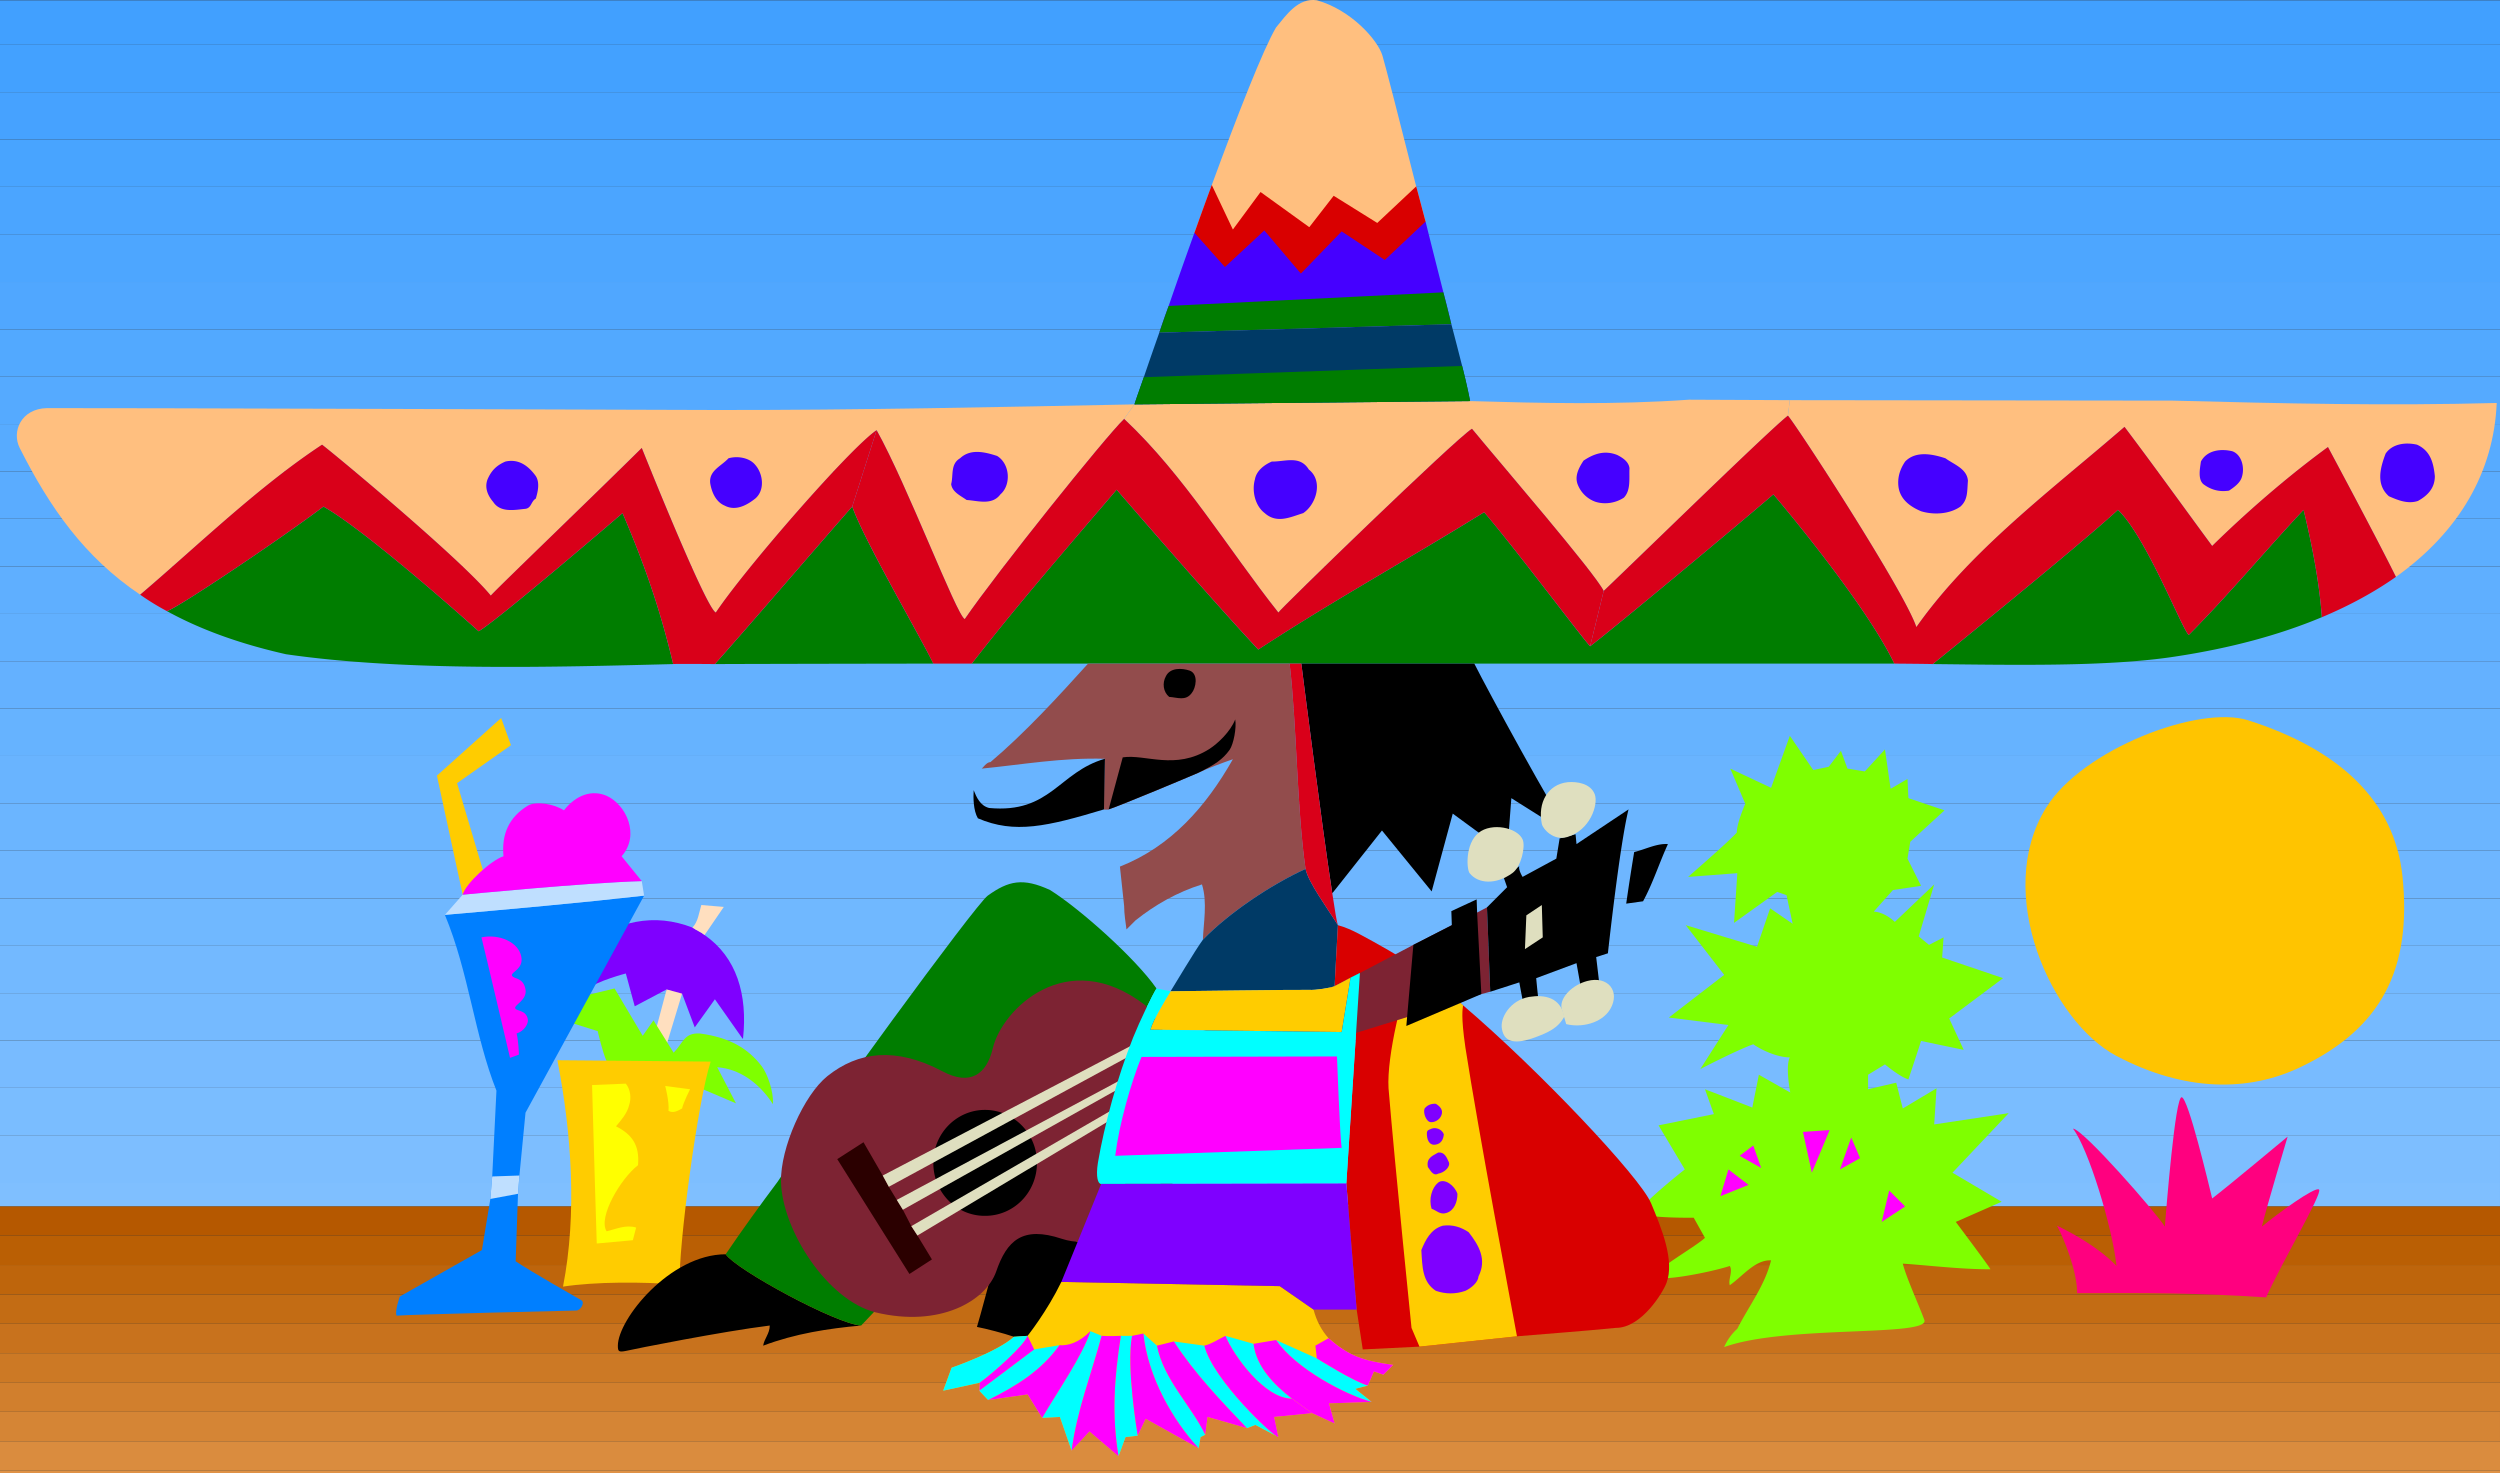
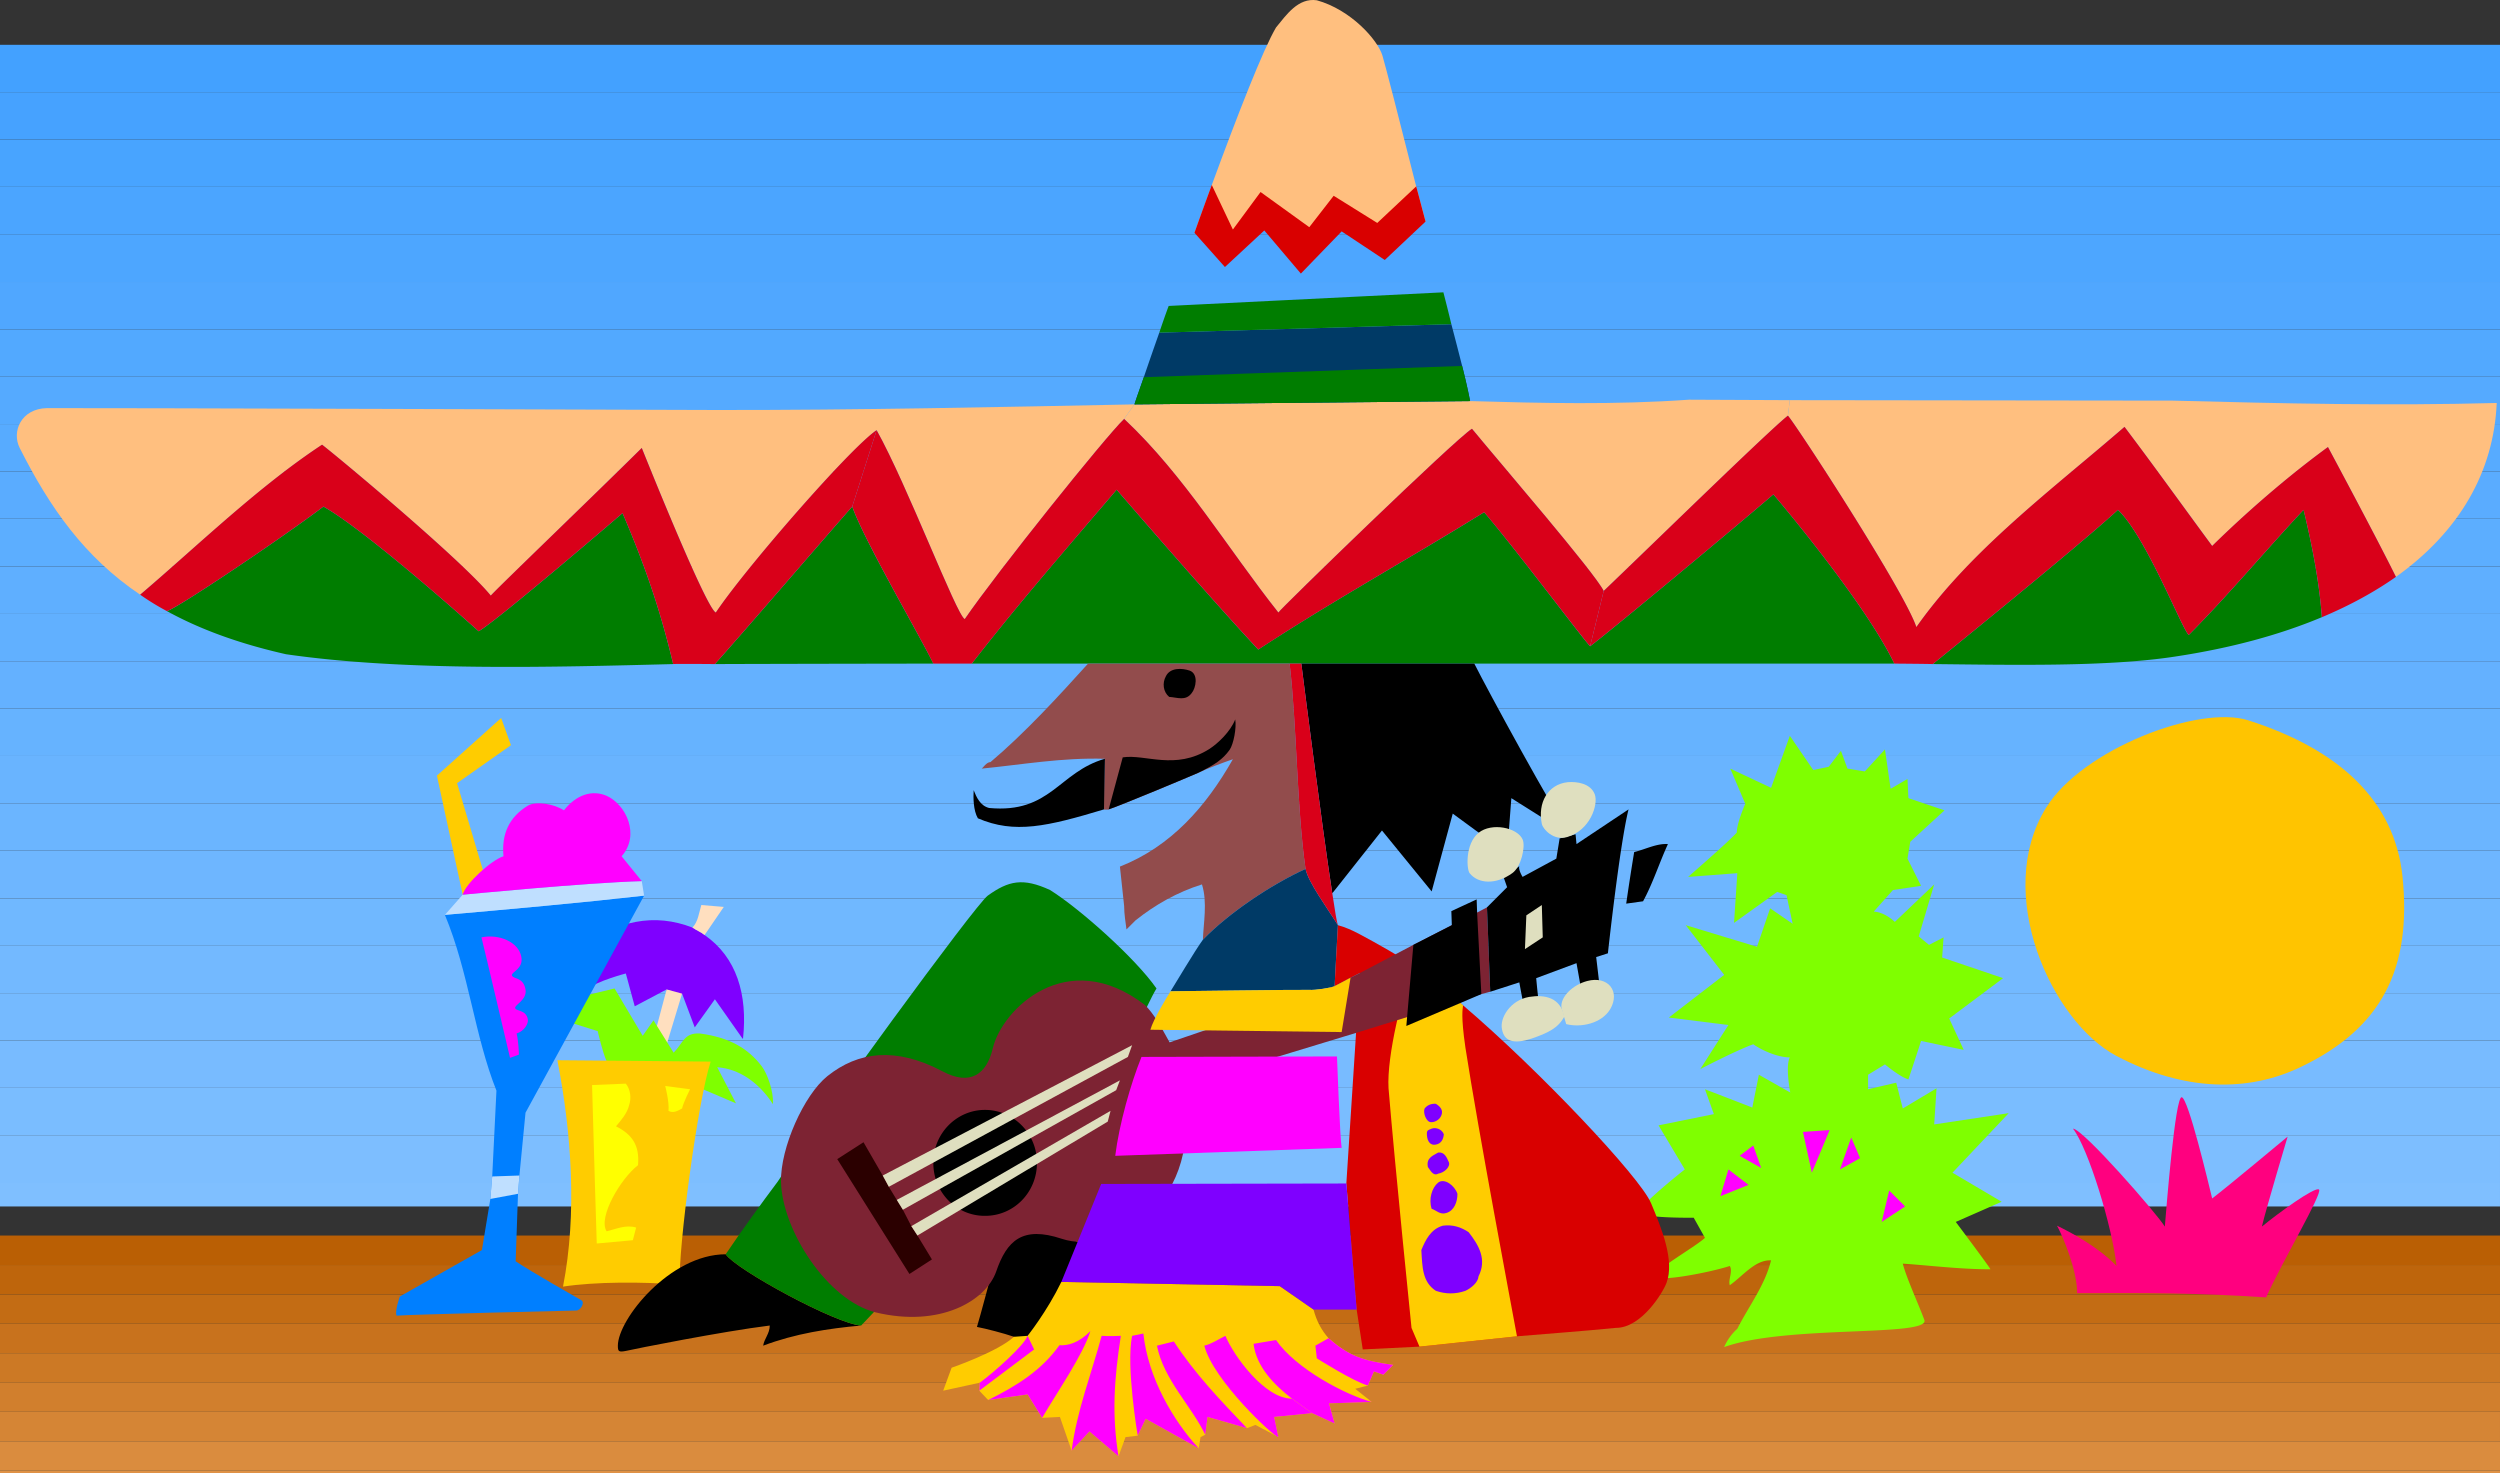
<svg xmlns="http://www.w3.org/2000/svg" width="533.301" height="314.263">
  <rect width="100%" height="100%" fill="#333333" stroke="none" />
-   <path fill="#41a0ff" d="M0 9.56h533.3V.06H0v9.5" />
  <path fill="#43a1ff" d="M0 19.661h533.3V9.56H0v10.1" />
  <path fill="#46a2ff" d="M0 29.763h533.3V19.66H0v10.102" />
  <path fill="#48a4ff" d="M0 39.86h533.3V29.763H0V39.86" />
  <path fill="#4ba5ff" d="M0 49.962h533.3V39.86H0v10.102" />
  <path fill="#4da6ff" d="M0 60.161h533.3v-10.2H0v10.2" />
  <path fill="#50a7ff" d="M0 70.263h533.3V60.16H0v10.102" />
  <path fill="#52a9ff" d="M0 80.36h533.3V70.263H0V80.36" />
  <path fill="#5af" d="M0 90.462h533.3V80.36H0v10.102" />
  <path fill="#57abff" d="M0 100.56h533.3V90.462H0v10.098" />
  <path fill="#5aacff" d="M0 110.661h533.3V100.56H0v10.101" />
  <path fill="#5caeff" d="M0 120.86h533.3v-10.199H0v10.2" />
  <path fill="#5fafff" d="M0 130.962h533.3V120.86H0v10.102" />
  <path fill="#61b0ff" d="M0 141.06h533.3v-10.098H0v10.098" />
  <path fill="#64b1ff" d="M0 151.161h533.3V141.06H0v10.101" />
  <path fill="#66b3ff" d="M0 161.263h533.3V151.16H0v10.102" />
  <path fill="#69b4ff" d="M0 171.36h533.3v-10.097H0v10.097" />
  <path fill="#6bb5ff" d="M0 181.462h533.3V171.36H0v10.102" />
  <path fill="#6eb6ff" d="M0 191.661h533.3v-10.2H0v10.2" />
  <path fill="#70b8ff" d="M0 201.763h533.3V191.66H0v10.102" />
  <path fill="#73b9ff" d="M0 211.86h533.3v-10.097H0v10.097" />
  <path fill="#75baff" d="M0 221.962h533.3V211.86H0v10.102" />
  <path fill="#78bbff" d="M0 232.06h533.3v-10.098H0v10.098" />
  <path fill="#7abdff" d="M0 242.161h533.3V232.06H0v10.101" />
  <path fill="#7dbeff" d="M0 252.36h533.3v-10.199H0v10.2" />
  <path fill="#7fbfff" d="M0 257.36h533.3v-5H0v5" />
-   <path fill="#b55800" d="M0 263.56h533.3v-6.2H0v6.2" />
  <path fill="#ba5f04" d="M0 269.86h533.3v-6.3H0v6.3" />
  <path fill="#be650c" d="M0 276.161h533.3v-6.3H0v6.3" />
  <path fill="#c36c14" d="M0 282.36h533.3v-6.199H0v6.2" />
  <path fill="#c8721d" d="M0 288.661h533.3v-6.3H0v6.3" />
  <path fill="#cc7925" d="M0 294.962h533.3v-6.3H0v6.3" />
  <path fill="#d17f2d" d="M0 301.161h533.3v-6.2H0v6.2" />
  <path fill="#d58535" d="M0 307.462h533.3v-6.3H0v6.3" />
  <path fill="#da8c3e" d="M0 313.661h533.3v-6.2H0v6.2" />
  <path fill="#df9246" d="M0 314.263h533.3v-.602H0v.602" />
  <path fill="#ffc400" d="M490.902 227.56c-11.261 5.457-24.918 5.328-39.402-2.297-13.875-7.301-26.36-34.774-15-53 7.645-12.344 32.457-21.973 43.102-18.602 19.347 6.195 31.203 17.094 32.898 33.3 2.016 19.685-4.41 32.345-21.598 40.599" />
  <path fill="#ff007f" d="M483.402 276.763c-14.593-.977-25.793-.977-40.3-.903.008-4.773-2.957-11.941-4.301-14.398 3.008 1.457 8.676 4.457 12.699 8.598-.89-8.274-6.023-25.141-9.297-29.297 2.106.023 17.942 18.156 19.598 20.898.344-4.074 2.207-27.742 3.601-27.601 1.407.195 5.743 18.527 6.5 21.601 3.575-2.742 16.098-13.2 16.098-13.2s-4.523 15.126-5.5 19.2c3.309-2.742 11.445-8.676 12.203-7.898.774.824-7.793 15.222-11.3 23" />
  <path fill="#7fff00" d="M353.102 272.263c.375 1.324 11.507-.778 15.898-2.203.71 1.125-.39 2.925 0 4.101 2.71-1.875 5.41-5.476 8.8-5.3-1.292 5.324-4.792 9.824-7.198 14.6-1.192 1.024-2.293 2.626-2.801 3.9 13.207-4.774 44.074-2.106 42.699-5.801-1.355-3.641-3.79-8.875-4.598-12 6.008.425 12.606 1.226 18.7 1.203-.391-.778-7.399-10.102-7.399-10.102l9.797-4.3-10.5-6.2 12-12.7-15.898 2.4.5-7.7-7.2 4.3-1.402-5.5-6 1.4v-3.098l3.602-2.203s3.109 2.625 5 3.203a963.454 963.454 0 0 0 2.699-8.203l9.101 1.902-3.101-6.7 11.5-8.6-13-4.4.3-4.3-3.101 1.598-2.2-1.797 3.302-11.102-8.399 8s-2.058-2.074-4.5-2.2l4.098-4.6 6-.9-2.899-5.8.598-3.601 7.3-6.7-7.698-2.597-.2-4.102-3.601 2.102-1.2-8.403-4.3 4.7-3.7-.598-1.398-3.8-2.601 3.398-3.301.703-5-7.301-4 11.098-8.7-4.098 3.2 7.5s-1.824 4.125-1.801 6.098c-1.023 1.359-10.398 9.5-10.398 9.5l10.5-.797-.7 10.597 9.2-6.597 2 .699 1.3 6.098-4.8-3.297-2.801 8.199-15.2-4.602 8.2 10.602L356 217.06l12.703 1.601-6 9.399s7.406-3.875 11.297-5.297c2.145 1.492 5.477 2.824 7.8 2.797-.991 2.027.102 7.5.102 7.5l-6.699-3.797-1.402 7-10.098-3.903 1.899 5.301-11.801 2.399 5.601 9.402s-9.925 7.793-9.601 9.098c.344 1.359 11.5 1.203 11.5 1.203l2.402 4.297c-2.195 2.027-10.894 6.859-10.601 8.203" />
  <path fill="#f0f" d="m401.402 260.661 1.598-6.7 3.402 3.4zm-8.902-11.199 2.402-6.8 1.899 4.398zm-6 .699-1.898-8.7 5.699-.401zm-15.398-3.601 2.898-2.2 1.703 4.801zM367 255.161l1.703-5.7 4.297 3.302zm0 0" />
  <path fill="#7f00ff" d="m145.5 211.962 2.703 7.2 4.297-6 5.902 8.398h.098c1.016-9.454-1.383-17.372-8.2-22.098-.655-.574-1.823-1.043-2.597-1.602-8.078-3.082-15.844-1.73-25.203 4.903 2.645.156 6.5.699 6.5.699l-3.7 7.5c2.208-1.742 8.2-3.3 8.2-3.3l1.902 7 6.801-3.602-.101 5.402 3.398-4.5" />
  <path fill="#ffdfbf" d="m145.5 211.962-6 19.8-4 4.5 6.703-25.202 3.297.902m4.8-12.5 4.102-6-4.8-.402c-.493 1.625-.692 3.625-1.899 4.8.774.559 1.942 1.028 2.598 1.602" />
  <path fill="#7fff00" d="m142.203 229.06-6.3 3.5-1.403-6.2h-5.098c-.851-1.804-1.902-6.398-1.902-6.398l-10.5-3.3c1.184-1.138 5-3.602 5-3.602l9.102-2.2 6 10.102 2.3-3.3 4.301 6.898c2.082-2.137 2.215-4.27 5.598-4.098 6.152.824 10.203 3.066 13.199 7 1.184 1.562 2.52 5.226 2.402 8.098-3.05-4.704-7.285-7.57-11.902-7.899l4 7.7-14.797-6.301" />
  <path fill="#fc0" d="M145 274.06c-.371-7.817 3.879-39.352 6.602-47.598-2.125-.043-32.7-.3-32.7-.3 3.008 15.523 4.243 32.655 1.2 48.3 6.707-1.043 17.074-1.074 24.898-.402" />
  <path fill="#ff0" d="M145.5 236.462c-.79.426-1.89 1.125-2.898.5.207-1.875-.7-5.3-.7-5.3l5.301.698s-1.394 2.727-1.703 4.102m-16.098 26.199c2.008-.476 4.106-1.476 6.301-.8-.226.894-.703 2.699-.703 2.699l-7.7.703s-.69-21.875-1-33.801l7.2-.3c1.008 1.226 1.21 3.124.703 4.6-.394 1.723-1.793 3.325-2.8 4.5 3.406 1.723 5.074 3.993 4.699 8.298-3.68 2.816-8.594 11.136-6.7 14.101" />
  <path fill="#007fff" d="M137.402 191.06c-13.492 1.527-28.8 2.902-42.5 4.101 5.106 12.227 6.309 25.727 11 37.5l-.902 18.3-.398 4.802-1.801 10.898-17.5 9.899s-1.156 3.195-.7 4.101c2.376-.242 36.993-1.074 38.301-1.101.95.027 1.95-1.723 1.098-2.2-1.031-.597-10.691-6.074-14-8.3l.5-14.399.3-3.898 1.302-13.403 25.3-46.3" />
  <path fill="#bfdfff" d="m105 250.962 5.8-.2-.3 3.9-5.898 1.1.398-4.8m-6.297-60.102s26.406-2.574 38.2-2.898l.5 3.098c-13.493 1.527-28.801 2.902-42.5 4.101l3.8-4.3" />
  <path fill="#fc0" d="m98.703 190.86-5.5-25.398 13.7-12.3 2.097 5.8-11.5 8.098 5.5 18.5-4.297 5.3" />
  <path fill="#f0f" d="M98.703 190.86c.625-2.43 6.195-7.437 8.7-8.199-.446-4.719 1.183-8.351 5.199-10.8 1.75-1.024 5.609-.376 7.699 1 2.683-3.407 6.078-4.41 9.101-3.098 4.11 1.832 7.239 8.32 3.2 12.898l4.3 5.3c-11.793.325-38.199 2.9-38.199 2.9m11.5 29.601c.399 1.5.5 4.5.5 4.5l-1.902.7s-5.45-23.2-6.098-25.7c3.77-.79 7.89.992 8.5 4.098.524 2.652-2.183 3.296-2 4 .274.902 2.399.277 2.899 3 .406 2.27-2.47 3.351-2.2 4 .168.703 2.325.277 2.7 2.402.16.871-.75 2.5-2.399 3" />
  <path fill="#ffbf7f" d="M242 86.263c-29.328.578-58.809 1.222-88.797 1.199 0 0-137.726-.477-143.203-.402-5.523.125-7.555 5.027-5.797 8.5 6.445 12.785 13.852 23.328 25.7 31.3 12.175-10.359 25.105-22.972 38.8-32 3.906 3.028 29.906 24.727 36 32.2.207-.473 22.508-21.875 32.2-31.5 0 0 13.706 34.328 15.8 35.101 6.106-9.176 28.606-35.074 34.297-38.898 6.508 11.625 17.11 39.625 18.8 40.297 6.91-10.075 30.009-38.875 34-42.7l2.2-3.097" />
  <path fill="#ffbf7f" d="m242 86.263-2.2 3.097c12.91 12.125 22.208 27.825 32.903 41.301.106-.476 37.805-37.074 41.297-39.2 6.11 7.427 26.21 30.724 28.102 34.599 9.507-9.075 35.507-34.473 39.3-37.399l.399-3.3-21.5-.098c-15.992 1.12-31.192.742-46.7.297L242 86.263" />
  <path fill="#ffbf7f" d="M381.402 88.661c2.008 2.324 24.907 37.524 27.399 45.102 11.61-16.477 29.008-29.375 44.402-42.703 6.508 8.625 12.305 16.726 18.7 25.402 7.507-7.375 16.308-14.977 24.699-21.102 0 0 10.496 19.567 14.5 27.7 13.523-9.645 20.867-22.356 21.5-37.098-23.293.625-44.993.125-69.102-.5l-81.7-.102-.398 3.301" />
  <path fill="#003a66" d="M313.602 85.56s-.528-2.88-1.7-7.5c-.644-2.532-1.406-5.528-2.3-8.899l-62.301 1.8a825.806 825.806 0 0 0-3.301 9.5c-.781 2.274-1.586 4.466-2 5.802l71.602-.703" />
  <path fill="#ffbf7f" d="m304.102 47.263-2-7.5c-3.547-14.047-6.692-26.27-7.2-27.903-.996-3.347-6.742-9.793-14-11.8-3.992-.575-6.492 3.125-8.699 5.8-2.738 4.63-8.156 18.5-13.703 33.602l-3.7 10.2 49.302-2.4" />
-   <path fill="#4500ff" d="M254.8 49.661a1016.545 1016.545 0 0 0-5.5 15.602 167.691 167.691 0 0 0-2 5.699l62.302-1.8a345.027 345.027 0 0 0-1.7-6.802c-1.207-4.777-2.527-9.949-3.8-15.097L254.8 49.66m261 57.2c-2.19.727-4.292-.175-6.198-1-2.793-2.472-1.891-5.972-.7-9.097 1.407-2.078 4.207-2.477 6.7-1.903 2.906 1.325 3.507 3.926 3.8 6.7.008 2.527-1.492 4.125-3.601 5.3m-40.301-2.199c-2.09.324-3.89-.176-5.5-1.398-1.191-1.078-.691-3.375-.5-4.801 1.309-2.477 4.309-2.777 6.703-2.2 2.008.723 2.707 3.524 2 5.598-.394 1.227-1.695 2.125-2.703 2.801m-57.297 3.399c-2.293 1.625-5.695 1.828-8.402 1-2.293-.973-4.39-2.473-4.801-5.098-.29-2.074.309-3.875 1.402-5.5 2.309-2.375 5.907-1.574 8.598-.7 1.809 1.325 4.61 2.223 4.8 4.798-.19 2.328.009 4.027-1.597 5.5m-71.801-1.899c-1.691 1.125-3.992 1.524-6 .899a6.326 6.326 0 0 1-3.8-3.598c-.793-1.875.207-3.676 1.199-5.2 2.207-1.476 4.508-2.277 7.199-1.202 1.21.625 2.41 1.425 2.602 2.8-.094 2.325.308 4.727-1.2 6.301M278 109.462c-2.691.824-5.59 2.324-8.2 0-2.09-1.574-2.792-4.777-2.097-7.2.305-1.777 1.906-3.077 3.598-3.8 2.91.023 6.008-1.375 7.902 1.7 3.106 2.425 1.606 7.425-1.203 9.3m-64.598-4c-1.793 2.426-4.894 1.324-7.199 1.2-1.195-.876-3.094-1.677-3.3-3.4.507-1.874-.192-4.277 1.898-5.5 2.207-2.077 5.207-1.374 7.902-.5 2.805 1.723 3.008 6.223.7 8.2m-52.301.898c-1.793 1.426-4.192 2.727-6.5 1.5-1.891-.773-2.793-2.875-3.102-4.8-.29-2.672 2.309-3.575 3.902-5.297 2.008-.578 4.508-.078 5.7 1.398 1.707 1.926 2.109 5.426 0 7.2m-49.2 2.199c-2.191.226-5.191.828-6.699-1.5-1.094-1.274-1.894-2.973-1.203-4.797.809-1.875 1.91-2.977 3.8-3.801 2.91-.676 5.009 1.023 6.5 3.098.91 1.425.41 3.425 0 4.8-1.09.625-.89 2.125-2.398 2.2" />
  <path fill="#007d00" d="M143.602 141.661c-25.442.656-57.27 1.563-82.602-2.101-10.168-2.301-18.46-5.383-25.398-9.2 2.199-.574 24.507-15.574 33.398-22.3 9.71 5.527 33.102 26.601 33.102 26.601 4.007-2.273 30.699-25.2 30.699-25.2 4.707 11.024 7.945 20.263 10.8 32.2m55.501-.101s-30.961.039-46.602.101c5.375-5.95 24.41-28.074 29.3-33.601 2.41 7.027 14.942 28.527 17.302 33.5m205 0H207.3c10.008-12.875 19.808-24.075 30.902-37.098 0 0 19.406 22.523 30.2 34.098 16.308-10.672 31.706-19.075 48.199-29.297 6.609 7.722 21.207 27.222 22.601 28.597 4.606-3.472 30.805-25.273 39.098-32.398 0 0 19.277 22.594 25.8 36.098m91.2-9.899c-8.898 3.735-19.374 6.598-31.3 8.399-14.3 2.21-34.582 1.789-51.7 1.601 0 0 30.91-24.976 39.5-32.898 6.009 5.722 13.61 25.324 15.102 26.699 8.606-8.676 16.606-18.277 24.5-26.7 1.707 7.126 3.332 15.087 3.899 22.9M242 86.263c.414-1.336 1.219-3.528 2-5.801l67.902-2.402c1.172 4.62 1.7 7.5 1.7 7.5L242 86.263m5.3-15.301 62.302-1.8a345.027 345.027 0 0 0-1.7-6.802l-58.601 2.903a167.691 167.691 0 0 0-2 5.699" />
  <path fill="#d90019" d="M342.102 126.06c-1.891-3.875-21.993-27.172-28.102-34.598-3.492 2.125-41.191 38.723-41.297 39.2-10.695-13.477-19.992-29.177-32.902-41.302-3.992 3.825-27.09 32.625-34 42.7-1.692-.672-12.293-28.672-18.801-40.297l-5.2 16.297c2.41 7.027 14.942 28.527 17.302 33.5h8.199c10.008-12.875 19.808-24.075 30.902-37.098 0 0 19.406 22.523 30.2 34.098 16.308-10.672 31.706-19.075 48.199-29.297 6.609 7.722 21.207 27.222 22.601 28.597l2.899-11.8" />
  <path fill="#d90019" d="M339.203 137.86c4.606-3.472 30.805-25.273 39.098-32.398 0 0 19.277 22.594 25.8 36.098 0 0 6.844.054 8.2.101 0 0 30.91-24.976 39.5-32.898 6.008 5.722 13.61 25.324 15.101 26.699 8.606-8.676 16.606-18.277 24.5-26.7 1.707 7.126 3.332 15.087 3.899 22.9 5.98-2.509 11.238-5.395 15.8-8.602-4.003-8.133-14.5-27.7-14.5-27.7-8.39 6.125-17.19 13.727-24.699 21.102-6.394-8.676-12.191-16.777-18.699-25.402-15.394 13.328-32.793 26.226-44.402 42.703-2.492-7.578-25.39-42.778-27.399-45.102-3.793 2.926-29.793 28.324-39.3 37.399l-2.899 11.8M187 91.763c-5.691 3.824-28.191 29.722-34.297 38.898-2.094-.773-15.8-35.101-15.8-35.101-9.692 9.625-31.993 31.027-32.2 31.5-6.094-7.473-32.094-29.172-36-32.2-13.695 9.028-26.625 21.641-38.8 32a52.698 52.698 0 0 0 5.699 3.5c2.199-.574 24.507-15.574 33.398-22.3 9.71 5.527 33.102 26.601 33.102 26.601 4.007-2.273 30.699-25.2 30.699-25.2 4.707 11.024 7.945 20.263 10.8 32.2.153-.043 3.665-.047 8.899 0 5.375-5.95 24.41-28.074 29.3-33.601l5.2-16.297" />
  <path fill="#d90000" d="m254.8 49.661 6.5 7.3 8.403-7.8 7.797 9.2 8.703-9 9.2 6.1 8.699-8.198c-.684-2.524-1.325-5.043-2-7.5L293.8 47.56l-9.301-5.797-5.2 6.699-10.398-7.5-5.902 8-4.5-9.5a1041.654 1041.654 0 0 0-3.7 10.2" />
  <path fill="#924c4c" d="M235.5 172.661h1c2.41-.773 17.477-7.074 19.102-7.8 1.543-.774 5.543-2.274 7.398-2.9-5.73 10.087-13.172 18.602-24.098 22.9l.899 8.402c.008 1.824.308 3.422.5 5l1.902-1.903c4.207-3.375 9.008-6.074 14.2-7.699 1.206 3.824.308 8.324.199 11.8 5.507-5.675 14.406-11.675 21.898-15.1-1.89-13.274-1.855-30.774-3.398-43.801h-43c-6.157 6.828-13.493 14.828-20.801 21-.89.027-1.59 1.226-1.899 1.402 8.809-.875 17.125-2.375 26.301-2.102l-.203 10.801" />
  <path fill="#924c4c" d="M235.5 172.661h1l3-11.101-3.797 1.101-.203 10" />
  <path d="M235.703 161.86c-9.879 2.832-11.574 11.72-24.703 10.5-1.89-.472-2.691-2.273-3.297-3.8-.094 1.527-.094 4.328.899 6 7.836 3.378 14.816 1.738 26.898-1.899l.203-10.8m18.5-14.001c-1.293 1.727-2.992.926-4.8.801-1.294-1.074-1.493-2.976-.7-4.398.906-1.875 3.406-1.778 5.098-1.203 1.91.726 1.308 3.726.402 4.8m30 42.7 10.598-13.399 10.601 13 4.5-16.601 11.598 8.5.902-11.797 12.7 8c-3.657-5.11-17.727-30.977-20.602-36.703h-36.898s4.425 35.011 6.601 49M236.5 172.661l3-11.101c4.813-.747 11.18 2.836 18.5-1.797 1.809-1.176 4.477-3.676 5.5-6.301.309 1.793-.355 5.293-1.2 6.5-1.476 2.039-3.124 3.172-6.698 4.898-1.625.727-16.692 7.028-19.102 7.801" />
  <path fill="#003a66" d="M249.703 211.462c.906-1.41 5.106-8.543 6.899-11 5.507-5.676 14.406-11.676 21.898-15.102.543 2.825 4.727 8.477 6.902 12-.3 5.102-.699 13-.699 13-.789.395-4.226.895-5.402.801-1.156-.074-29.598.3-29.598.3" />
  <path fill="#d90019" d="M278.5 185.36c.543 2.825 4.727 8.477 6.902 12-.183-.382-.632-2.964-1.199-6.8-2.176-13.989-6.601-49-6.601-49h-2.5c1.543 13.027 1.507 30.527 3.398 43.8" />
  <path fill="#d90000" d="M284.703 210.36s.399-7.898.7-13c1.433.375 3.05 1.078 4.597 1.903 3.379 1.793 9.027 4.976 11.602 6.797 3.656 2.578 6.187 4.628 10.5 8.402 16.171 13.77 37.78 36.652 40.101 42.2 2.266 5.425 5.07 12.234 3.297 17-.691 1.925-5.29 9.624-10.797 9.6-7.293.723-13.558 1.157-21.101 1.798l-20.801 2.203-12.098.597-1.3-8.5-2.2-26.898 2.899-44.902-5.399 2.8" />
  <path fill="#fc0" d="M323.602 285.06c-1.27-6.883-8.168-43.38-11-61.598-1.004-6.883-.567-8.254-.5-9-4.313-3.774-6.844-5.824-10.5-8.402-2.329 5.062-5.82 19.238-5.399 26.101 1.406 16.926 4.899 51.102 4.899 51.102l1.699 4 20.8-2.203" />
  <path fill="#7f00ff" d="M312.602 275.36c-2.094.727-4.192.727-6.301 0-2.89-1.875-2.89-5.074-3.098-8.699.906-2.176 2.008-4.476 4.598-5.2 2.11-.276 3.91.325 5.5 1.4 2.207 2.824 3.91 5.824 2.101 9.402-.093 1.324-1.593 2.523-2.8 3.097m-4.102-16.597c-1.29.422-2.09-.578-3.098-.903-.691-2.074.075-4.543 1.399-5.597 1.344-1.008 3.508.625 4.101 2.398.008 1.727-.691 3.625-2.402 4.102m-1.7-8.403c-1.09.625-1.69-.773-2.198-1.398-.391-1.875.906-2.375 2.199-3.102 1.308-.175 1.808 1.028 2.199 1.903.61 1.023-.89 2.422-2.2 2.597m-.5-6.199c-1.155.258-1.792-.676-1.898-1.898-.093-1.176.106-1.11 1-1.5.907-.344 2.207.125 2.598 1.199-.09 1.023-.523 1.992-1.7 2.2m-1.198-4.802c-.793-.105-1.594-1.875-1.2-2.898.606-.777 1.508-1.074 2.399-1 1.008.625 1.574 1.39 1.199 2.398-.355 1.059-1.59 1.66-2.398 1.5" />
  <path d="M219.102 286.161c5.043-5.492 9.71-15.082 11.398-20.898-2.023-1.008-4.355-2.344-6.398-3-5.153-1.742-10.641 1.726-11.602 5.699-.879 3.383-3.523 13.293-4.098 15.098 1.907.359 5.743 1.359 7.899 2.101.758.258 2.344.844 2.8 1m-35.398-3.398c-6.992.625-14.094 1.722-20.902 4.297.207-1.473 1.41-2.575 1.402-4.297-10.082 1.25-28.894 4.992-30.601 5.398-1.684.352-1.793.094-1.801-1.101.008-5.586 11.066-19.473 23-19.5 2.176 3.277 23.644 14.925 28.902 15.203" />
  <path fill="#007d00" d="M246.703 210.86c-4.476-6.425-16.226-16.925-22.703-21-5.781-2.66-8.832-2.004-13.297 1.2-2.726 2.027-36.492 48.328-44.8 61-3.395 4.527-7.895 10.726-11.102 15.5 2.176 3.277 23.644 14.925 28.902 15.203l58-61.403c1.445-3.59 4.094-9.066 5-10.5" />
  <path fill="#7d2333" d="m317.203 193.56-2.101 1.101-5.399 2.7-8.203 4.199-11.398 6-2 1-3.399 1.8-35.203 12c-1.855-3.355-3.39-6.175-5.297-8-16.726-12.773-30.469 1.051-32.402 9.2-1.324 5.695-4.887 8.093-10.7 5-10.078-5.348-18.078-4.211-24.601 1-5.008 4.011-10.035 15.3-9.898 22.5.214 10.3 9.87 25.34 20.199 27.902 13.676 3.293 23.492-2.438 25.699-8.7 2.266-6.597 5.574-9.812 14-7 10.914 3.637 31.055-7.421 25.602-32.702 1.527-.38 19.773-5.91 37.101-11.2 13.195-4.058 26.797-8.3 26.797-8.3l1.902-.5-.699-18" />
  <path fill="#2b0000" d="m188.3 250.763 1.302 2.398 1.699 2.8 1.3 2.099 1.801 3.5 1.301 2 3.098 5.101-4.801 3.102-15.398-24.5 5.601-3.602 4.098 7.102" />
  <path d="m350.5 192.263-3.598.5a530.966 530.966 0 0 1 1.7-11c2.406-.578 4.808-1.875 7.199-1.703-1.89 4.125-3.192 8.328-5.301 12.203m-32.598 19.297 6.2-2s.515 2.847.699 3.703l3.3-.703c-.148-1.153-.398-3.899-.398-3.899l8.598-3.2.8 4.5 4-.698-.601-5.102 2.5-.8s2.477-22.942 4.402-30.7l-11.101 7.399-.2-2.098-3.398.898-.703 4.301-7.2 3.899s-.952-1.52-.698-2.297l-3.301 2.5.699 2-4.297 4.297.7 18M300 218.86l1.5-17.3 8.203-4.2-.101-3 5.398-2.5.102 2.903.898 17.297-16 6.8m-89.898 40.5c6.16.04 11.12-5.027 11.101-11.3.02-6.223-4.941-11.29-11.101-11.297-6.079.008-11.036 5.074-11 11.297-.036 6.273 4.921 11.34 11 11.3" />
  <path fill="#dfdfbf" d="m329.102 199.962-3.801 2.5.3-7.2 3.301-2.202.2 6.902m-6.5-13.699c1.886-1.328 2.875-5.676 2.199-7.203-1.13-2.532-6.598-3.66-9.399-1.399-2.925 2.426-2.527 7.824-1.902 8.602 1.828 2.32 5.645 2.492 9.102 0m11.698-7.703c4.954-1.426 6.688-6.973 5.903-9.098-.894-2.375-3.86-2.777-5.8-2.602-4.227.465-6.426 4.387-5.5 8.903.242 1.156 2.574 3.656 5.398 2.797m-8.098 34.101c-4.05.7-6.32 4.524-5.8 6.899.48 2.628 2.503 3.222 6.3 2 3.48-1.204 5.649-2.204 7-4.7-.844-4.132-4.219-4.718-7.5-4.199" />
  <path fill="#dfdfbf" d="M338.602 209.263c-3.125.824-5.856 3.437-5.5 5.797l1 3.402c3.043.793 7.52-.063 9.398-3.2 2.207-3.792-.484-7.16-4.898-6M188.3 250.763l53.2-27.801-.898 2.5-51 27.7-1.301-2.4m2.999 5.2 47.602-25.5-.8 2.098-45.5 25.5-1.301-2.098m4.402 7.598 40.598-24.297.601-2.301-42.5 24.598 1.301 2" />
  <path fill="#fc0" d="m288.102 208.56-1.899 11.601-40.8-.5c.605-2.21 3.406-6.742 4.3-8.2 0 0 28.442-.374 29.598-.3 1.176.094 4.613-.406 5.402-.8l3.399-1.801m-68.899 76.402-2.902.2c-3.492 3.226-13.301 6.6-13.301 6.6l-1.797 4.9 7.797-1.7-.098 1.7 1.899 2 8.402-1.2 3.098 5 3.8-.2 2.5 7.2 3.801-4.102 6.2 5.301 1.5-4.101 2.601-.297 1.7-3.602 11.3 6.3.399-2.401 1-.5.5-3.797L266 304.66l1.8-.7 4.903 2.599-.902-4.297 8.101-.801 4.801 2.2-1.203-4.302 9.102-.3-3.5-2.797 2.699-.703 1.3-3 2 .703 2.102-2.102c-6.488-.89-9.41-1.883-13.8-5.7-1.423-1.585-2.536-3.57-3.2-6.1l-7.203-5-46.598-.9c-3.093 6.368-7.199 11.5-7.199 11.5" />
-   <path fill="#0ff" d="m234.902 252.56 52.301-.098 2.899-44.902-2 1-1.899 11.601-40.8-.5c.605-2.21 3.406-6.742 4.3-8.2l-3-.6c-.906 1.433-3.555 6.91-5 10.5-3.371 8.484-6.11 18.53-7.5 26.699-.476 3.027.024 4.527.7 4.5M209 294.962l-7.797 1.7 1.797-4.9s9.809-3.374 13.3-6.6l2.903-.2c-.652 1.969-7.043 7.703-10.203 10m58.402-8.301c.606 4.926 4.407 8.758 8.2 11.7-5.832.027-12.442-9.165-14.2-13.4l6 1.7m13.5 3.102s7.907 4.992 10.899 5.797l-2.7.703 3.5 2.797c-5.62-1.512-16.21-7.102-20.398-13.2l8.7 3.903M266 304.661c-5.59-5.875-11.09-11.574-15.598-18.5l6.5.899c1.907 7.425 14.907 19.527 15.801 19.5l-4.902-2.598-1.801.7m-8.898 1.398c-2.891-6.075-8.891-11.774-10.301-19l-2.899-2.598c1.008 9.523 6.407 18.625 11.801 24.5l.399-2.402 1-.5m-18-21.098c-1.457 9.293-1.934 16.945-.5 25.7l1.5-4.102 2.601-.297s-2.527-14.742-1.203-21.301h-2.398M210.8 298.661c6.177-3.074 11.376-6.344 15.2-11.7l-5.398.9-11.7 8.8 1.899 2m21.801-14.699c-1.625 5.125-6.957 12.793-10.301 18.5l3.8-.2 2.5 7.2c1.11-8.574 4.31-16.676 6.399-24.5l-2.398-1" />
  <path fill="#f0f" d="m219.203 284.962 1.399 2.898-11.7 8.801.098-1.7c3.16-2.296 9.55-8.03 10.203-10m56.399 13.399c-5.832.028-12.442-9.164-14.2-13.398-1.492.723-2.894 1.723-4.5 2.098 1.907 7.425 14.907 19.527 15.801 19.5l-.902-4.297 8.101-.801-4.3-3.102" />
  <path fill="#f0f" d="m279.902 301.462 4.801 2.2-1.203-4.302 9.102-.3c-5.622-1.512-16.211-7.102-20.399-13.2l-4.8.801c.605 4.926 4.406 8.758 8.199 11.7l4.3 3.1m3.5-15.999c4.391 3.816 7.313 4.809 13.801 5.7l-2.101 2.1-2-.702-1.301 3c-2.992-.805-10.899-5.797-10.899-5.797l-.3-2.703 2.8-1.598M266 304.661c-5.59-5.875-11.09-11.574-15.598-18.5l-3.601.899c1.41 7.226 7.41 12.925 10.3 19l.5-3.797L266 304.66m-10.297 4.302c-5.394-5.875-10.793-14.977-11.8-24.5l-2.403.5c-1.324 6.559 1.203 21.3 1.203 21.3l1.7-3.6 11.3 6.3m-27.101.5c1.109-8.574 4.308-16.676 6.398-24.5 1.41.125 4.102 0 4.102 0-1.457 9.293-1.934 16.945-.5 25.7l-6.2-5.302-3.8 4.102m-6.302-7c3.345-5.707 8.677-13.375 10.302-18.5-2.493 2.523-4.793 3.125-6.602 3-3.824 5.355-9.023 8.625-15.2 11.7l8.403-1.2 3.098 5m15.601-55.902s45.668-1.625 48.301-1.7c-.351-1.898-1-19.5-1-19.5l-41.703.102c-2.273 5.625-4.773 14.375-5.598 21.098" />
  <path fill="#7f00ff" d="M289.402 279.36h-9.199l-7.203-5-46.598-.898 8.5-20.902 52.301-.098 2.2 26.898" />
</svg>